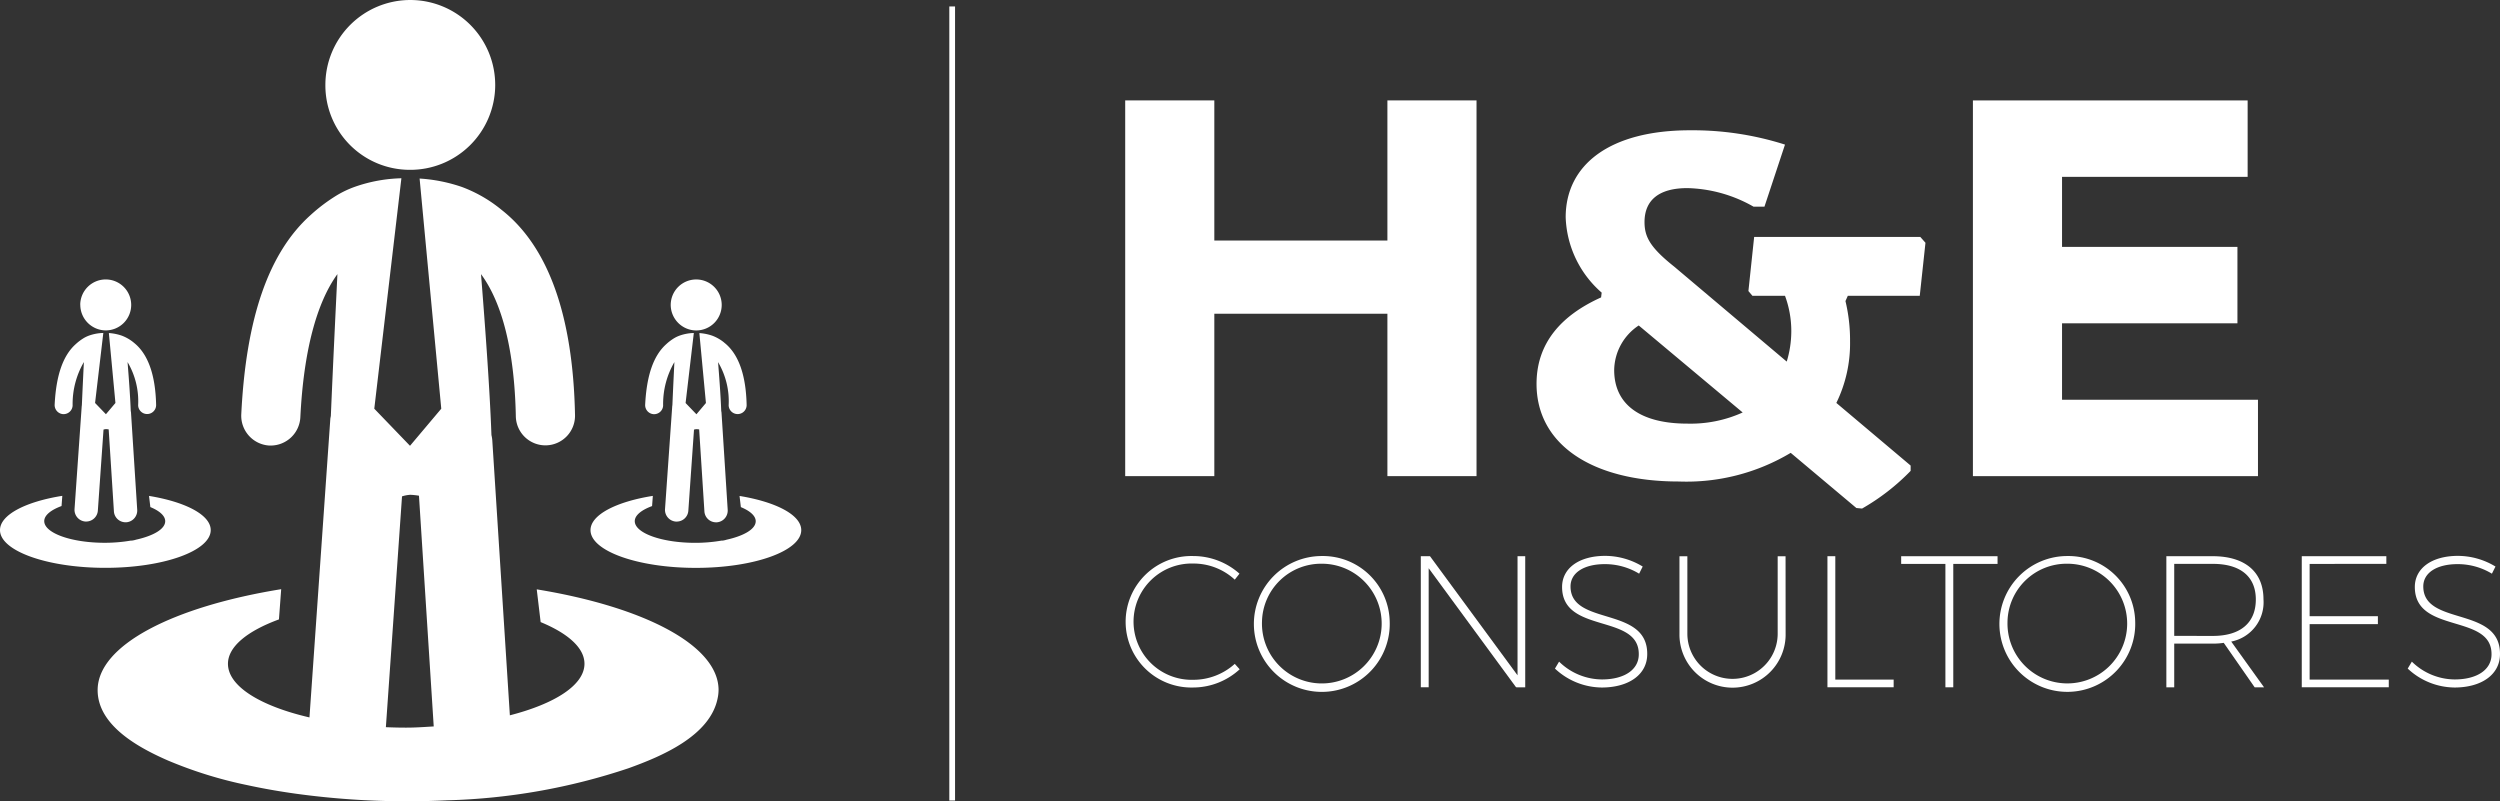
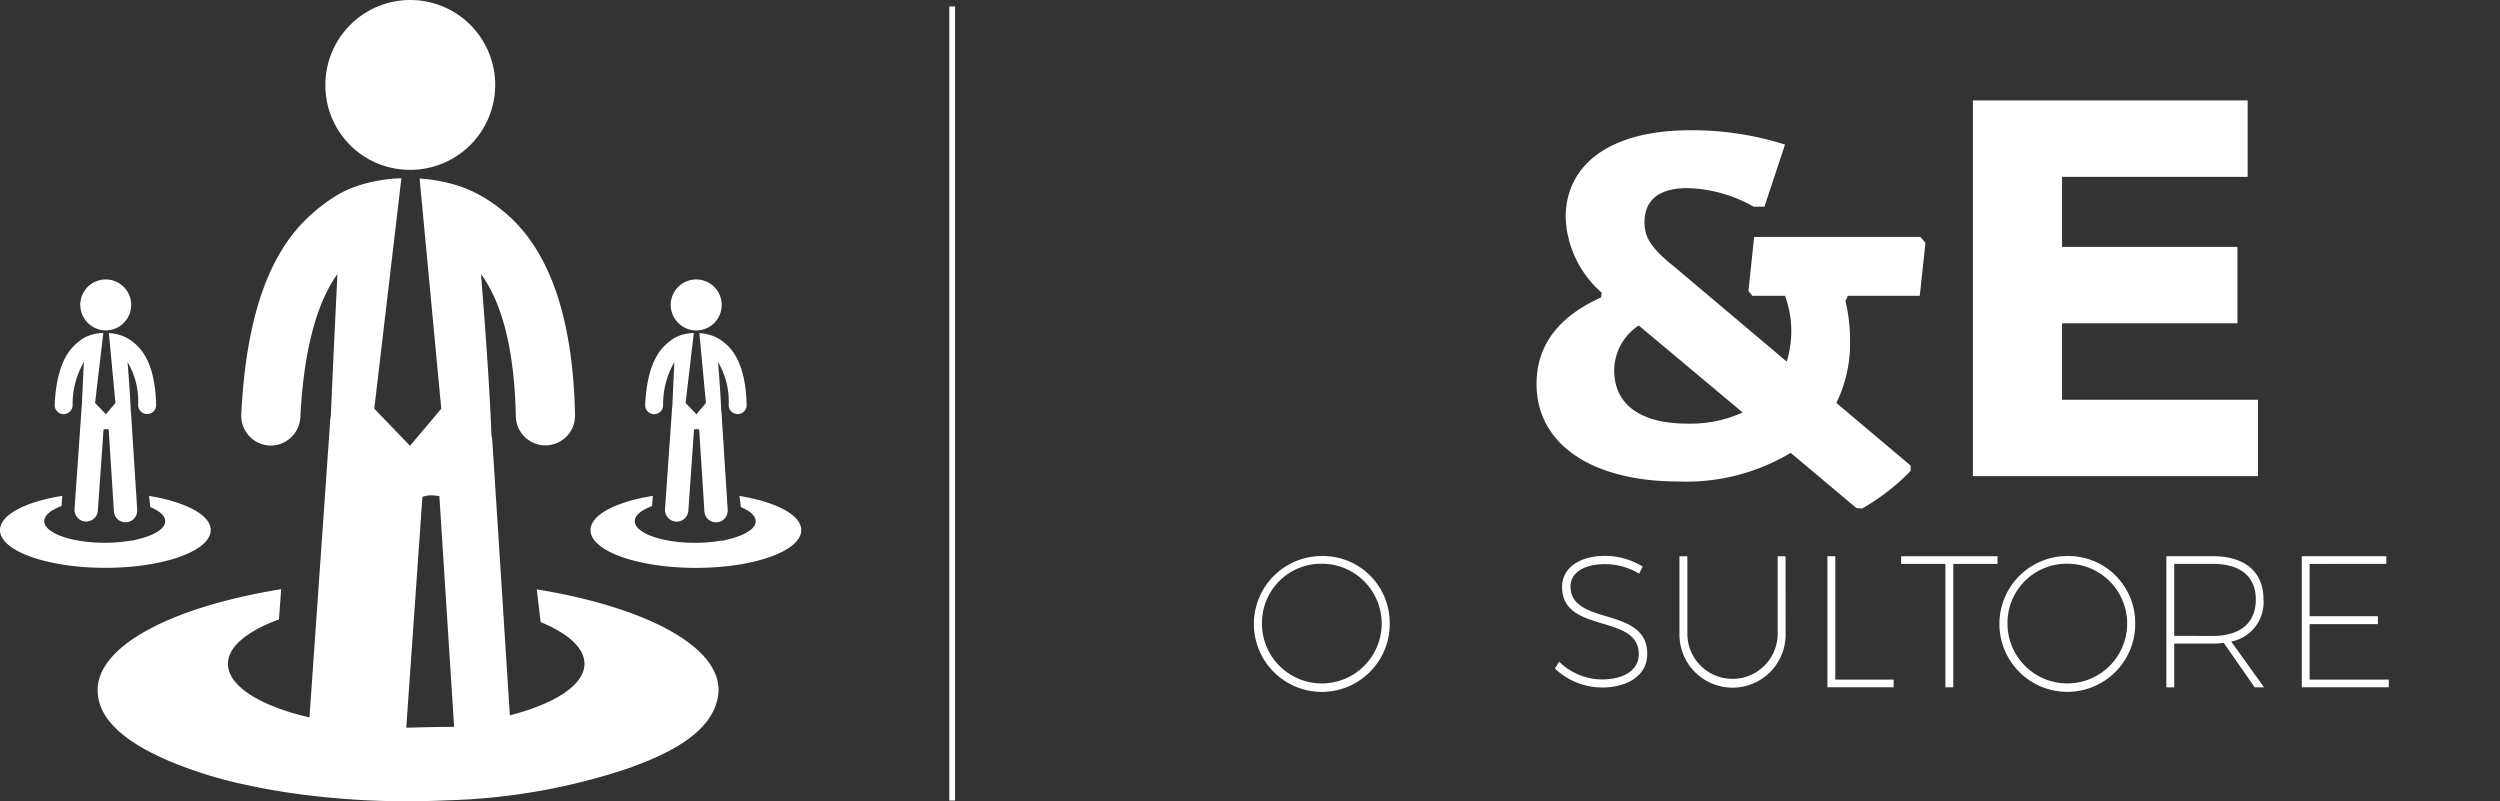
<svg xmlns="http://www.w3.org/2000/svg" width="171.614" height="55" viewBox="0 0 171.614 55">
  <rect x="0" y="0" width="171.614" height="55" fill="#333333" stroke="none" />
  <g id="Group_30" data-name="Group 30" transform="translate(-230.088 -260.064)">
    <g id="Group_27" data-name="Group 27" transform="translate(230.088 260.064)">
-       <path id="Path_107" data-name="Path 107" d="M276.13,280.978a1.75,1.75,0,1,1,1.749,1.77A1.761,1.761,0,0,1,276.13,280.978Zm3.675,2.606a2.9,2.9,0,0,0-.826-.478,3.42,3.42,0,0,0-.883-.177l.451,4.8-.652.773-.744-.773.565-4.806a3.141,3.141,0,0,0-.964.175,2.169,2.169,0,0,0-.365.169,3.4,3.4,0,0,0-.566.425c-.873.781-1.344,2.138-1.445,4.148a.624.624,0,0,0,.585.656h.031a.62.62,0,0,0,.617-.593,5.723,5.723,0,0,1,.773-2.982c-.031.634-.088,1.783-.137,2.958a.522.522,0,0,0-.011.063l-.495,7.062a.807.807,0,0,0,.743.864l.058,0a.8.8,0,0,0,.8-.752l.388-5.56a.715.715,0,0,1,.174-.032,1.43,1.43,0,0,1,.18.018l.36,5.62a.8.8,0,0,0,.8.757h.052a.808.808,0,0,0,.747-.862l-.425-6.672a.847.847,0,0,0-.019-.108c-.035-1.021-.151-2.533-.217-3.355a5.281,5.281,0,0,1,.727,2.963.617.617,0,1,0,1.234-.027C281.295,285.785,280.777,284.346,279.8,283.583Zm-21.623-11.862a5.829,5.829,0,1,0-5.758-5.829A5.795,5.795,0,0,0,258.181,271.722Zm21.233,35.711c0-3.083-5.14-5.711-12.482-6.913l.268,2.248c1.864.769,3.009,1.765,3.009,2.859,0,1.465-2.036,2.747-5.122,3.541l-1.207-18.888a2.555,2.555,0,0,0-.058-.354c-.118-3.363-.5-8.341-.716-11.045,1.471,1.992,2.3,5.3,2.39,9.75a2.032,2.032,0,1,0,4.063-.085c-.137-6.826-1.835-11.563-5.042-14.077A9.494,9.494,0,0,0,261.8,272.9a11.038,11.038,0,0,0-2.908-.58l1.487,15.8-2.146,2.546-2.452-2.546,1.861-15.819a10.408,10.408,0,0,0-3.173.578,6.952,6.952,0,0,0-1.2.557,11.768,11.768,0,0,0-1.865,1.395c-2.869,2.574-4.425,7.042-4.753,13.659a2.049,2.049,0,0,0,1.927,2.159l.1,0a2.043,2.043,0,0,0,2.028-1.954c.223-4.482,1.1-7.824,2.544-9.814-.1,2.085-.288,5.869-.451,9.734-.011.07-.03.136-.036.208l-1.432,20.489c-3.363-.782-5.595-2.137-5.595-3.682,0-1.185,1.349-2.258,3.5-3.047l.154-2.075c-7.4,1.2-12.6,3.833-12.6,6.929,0,2.473,2.92,4,4.847,4.841a29.068,29.068,0,0,0,5.437,1.684c1.1.239,2.216.432,3.335.588a55.8,55.8,0,0,0,7.69.518c.9,0,1.806-.024,2.708-.067a42.667,42.667,0,0,0,12.423-2.2c2.2-.793,5.645-2.207,6.13-4.852A2.742,2.742,0,0,0,279.414,307.433Zm-21.438,2.58c-.475,0-.942-.012-1.4-.031l1.108-15.844a2.262,2.262,0,0,1,.57-.108,4.779,4.779,0,0,1,.593.062l1.013,15.838C259.236,309.968,258.625,310.013,257.976,310.013Zm22.968-15.138c.631.26,1.02.6,1.02.969,0,.536-.8,1-1.992,1.266a1.51,1.51,0,0,1-.287.065c-.025,0-.049,0-.073,0a10.554,10.554,0,0,1-1.8.152c-2.292,0-4.151-.666-4.151-1.488,0-.4.458-.766,1.188-1.035l.052-.7c-2.515.4-4.278,1.3-4.278,2.351,0,1.429,3.239,2.591,7.233,2.591s7.233-1.162,7.233-2.591c0-1.046-1.744-1.938-4.236-2.346Zm-45.349-13.9a1.749,1.749,0,1,1,1.749,1.77A1.76,1.76,0,0,1,235.6,280.978Zm3.673,2.606a2.9,2.9,0,0,0-.826-.478,3.4,3.4,0,0,0-.882-.177l.451,4.8-.653.773-.745-.773.566-4.806a3.141,3.141,0,0,0-.964.175,2.126,2.126,0,0,0-.365.169,3.453,3.453,0,0,0-.566.425c-.873.781-1.344,2.138-1.445,4.148a.624.624,0,0,0,.585.656h.032a.62.62,0,0,0,.616-.593,5.734,5.734,0,0,1,.773-2.982c-.031.634-.088,1.783-.138,2.958,0,.021-.008.041-.01.063l-.493,7.062a.806.806,0,0,0,.742.864l.058,0a.805.805,0,0,0,.8-.752l.389-5.56a.708.708,0,0,1,.174-.032,1.426,1.426,0,0,1,.18.018l.359,5.62a.8.8,0,0,0,.8.757h.052a.809.809,0,0,0,.748-.862l-.426-6.672c0-.037-.012-.073-.018-.108-.036-1.021-.152-2.533-.219-3.355a5.281,5.281,0,0,1,.727,2.963.617.617,0,1,0,1.234-.027C240.759,285.785,240.243,284.346,239.269,283.583Zm1.14,11.291c.631.26,1.02.6,1.02.969,0,.536-.8,1-1.991,1.266a1.544,1.544,0,0,1-.288.065c-.025,0-.049,0-.073,0a10.539,10.539,0,0,1-1.8.152c-2.292,0-4.152-.666-4.152-1.488,0-.4.457-.766,1.188-1.035l.052-.7c-2.514.4-4.277,1.3-4.277,2.351,0,1.429,3.238,2.591,7.233,2.591s7.232-1.162,7.232-2.591c0-1.045-1.744-1.938-4.235-2.346Z" transform="translate(-230.088 -260.064)" fill="#fff" />
+       <path id="Path_107" data-name="Path 107" d="M276.13,280.978a1.75,1.75,0,1,1,1.749,1.77A1.761,1.761,0,0,1,276.13,280.978Zm3.675,2.606a2.9,2.9,0,0,0-.826-.478,3.42,3.42,0,0,0-.883-.177l.451,4.8-.652.773-.744-.773.565-4.806a3.141,3.141,0,0,0-.964.175,2.169,2.169,0,0,0-.365.169,3.4,3.4,0,0,0-.566.425c-.873.781-1.344,2.138-1.445,4.148a.624.624,0,0,0,.585.656h.031a.62.62,0,0,0,.617-.593,5.723,5.723,0,0,1,.773-2.982c-.031.634-.088,1.783-.137,2.958a.522.522,0,0,0-.011.063l-.495,7.062a.807.807,0,0,0,.743.864l.058,0a.8.8,0,0,0,.8-.752l.388-5.56a.715.715,0,0,1,.174-.032,1.43,1.43,0,0,1,.18.018l.36,5.62a.8.8,0,0,0,.8.757h.052a.808.808,0,0,0,.747-.862l-.425-6.672a.847.847,0,0,0-.019-.108c-.035-1.021-.151-2.533-.217-3.355a5.281,5.281,0,0,1,.727,2.963.617.617,0,1,0,1.234-.027C281.295,285.785,280.777,284.346,279.8,283.583Zm-21.623-11.862a5.829,5.829,0,1,0-5.758-5.829A5.795,5.795,0,0,0,258.181,271.722Zm21.233,35.711c0-3.083-5.14-5.711-12.482-6.913l.268,2.248c1.864.769,3.009,1.765,3.009,2.859,0,1.465-2.036,2.747-5.122,3.541l-1.207-18.888a2.555,2.555,0,0,0-.058-.354c-.118-3.363-.5-8.341-.716-11.045,1.471,1.992,2.3,5.3,2.39,9.75a2.032,2.032,0,1,0,4.063-.085c-.137-6.826-1.835-11.563-5.042-14.077A9.494,9.494,0,0,0,261.8,272.9a11.038,11.038,0,0,0-2.908-.58l1.487,15.8-2.146,2.546-2.452-2.546,1.861-15.819a10.408,10.408,0,0,0-3.173.578,6.952,6.952,0,0,0-1.2.557,11.768,11.768,0,0,0-1.865,1.395c-2.869,2.574-4.425,7.042-4.753,13.659a2.049,2.049,0,0,0,1.927,2.159l.1,0a2.043,2.043,0,0,0,2.028-1.954c.223-4.482,1.1-7.824,2.544-9.814-.1,2.085-.288,5.869-.451,9.734-.011.07-.03.136-.036.208l-1.432,20.489c-3.363-.782-5.595-2.137-5.595-3.682,0-1.185,1.349-2.258,3.5-3.047l.154-2.075c-7.4,1.2-12.6,3.833-12.6,6.929,0,2.473,2.92,4,4.847,4.841a29.068,29.068,0,0,0,5.437,1.684c1.1.239,2.216.432,3.335.588a55.8,55.8,0,0,0,7.69.518c.9,0,1.806-.024,2.708-.067a42.667,42.667,0,0,0,12.423-2.2c2.2-.793,5.645-2.207,6.13-4.852A2.742,2.742,0,0,0,279.414,307.433Zm-21.438,2.58l1.108-15.844a2.262,2.262,0,0,1,.57-.108,4.779,4.779,0,0,1,.593.062l1.013,15.838C259.236,309.968,258.625,310.013,257.976,310.013Zm22.968-15.138c.631.26,1.02.6,1.02.969,0,.536-.8,1-1.992,1.266a1.51,1.51,0,0,1-.287.065c-.025,0-.049,0-.073,0a10.554,10.554,0,0,1-1.8.152c-2.292,0-4.151-.666-4.151-1.488,0-.4.458-.766,1.188-1.035l.052-.7c-2.515.4-4.278,1.3-4.278,2.351,0,1.429,3.239,2.591,7.233,2.591s7.233-1.162,7.233-2.591c0-1.046-1.744-1.938-4.236-2.346Zm-45.349-13.9a1.749,1.749,0,1,1,1.749,1.77A1.76,1.76,0,0,1,235.6,280.978Zm3.673,2.606a2.9,2.9,0,0,0-.826-.478,3.4,3.4,0,0,0-.882-.177l.451,4.8-.653.773-.745-.773.566-4.806a3.141,3.141,0,0,0-.964.175,2.126,2.126,0,0,0-.365.169,3.453,3.453,0,0,0-.566.425c-.873.781-1.344,2.138-1.445,4.148a.624.624,0,0,0,.585.656h.032a.62.62,0,0,0,.616-.593,5.734,5.734,0,0,1,.773-2.982c-.031.634-.088,1.783-.138,2.958,0,.021-.008.041-.01.063l-.493,7.062a.806.806,0,0,0,.742.864l.058,0a.805.805,0,0,0,.8-.752l.389-5.56a.708.708,0,0,1,.174-.032,1.426,1.426,0,0,1,.18.018l.359,5.62a.8.8,0,0,0,.8.757h.052a.809.809,0,0,0,.748-.862l-.426-6.672c0-.037-.012-.073-.018-.108-.036-1.021-.152-2.533-.219-3.355a5.281,5.281,0,0,1,.727,2.963.617.617,0,1,0,1.234-.027C240.759,285.785,240.243,284.346,239.269,283.583Zm1.14,11.291c.631.26,1.02.6,1.02.969,0,.536-.8,1-1.991,1.266a1.544,1.544,0,0,1-.288.065c-.025,0-.049,0-.073,0a10.539,10.539,0,0,1-1.8.152c-2.292,0-4.152-.666-4.152-1.488,0-.4.457-.766,1.188-1.035l.052-.7c-2.514.4-4.277,1.3-4.277,2.351,0,1.429,3.238,2.591,7.233,2.591s7.232-1.162,7.232-2.591c0-1.045-1.744-1.938-4.235-2.346Z" transform="translate(-230.088 -260.064)" fill="#fff" />
    </g>
    <g id="Group_28" data-name="Group 28" transform="translate(307.328 266.958)">
-       <path id="Path_108" data-name="Path 108" d="M294.451,265.809h6.118v9.617H312.45v-9.617h6.118V291.6H312.45V280.453H300.569V291.6h-6.118Z" transform="translate(-294.451 -265.809)" fill="#fff" />
      <path id="Path_109" data-name="Path 109" d="M339.187,279.241a11.5,11.5,0,0,1,.315,2.767,9.271,9.271,0,0,1-.941,4.225l5.1,4.3v.364a14.978,14.978,0,0,1-3.334,2.587l-.391-.037-4.508-3.787a13.945,13.945,0,0,1-7.684,1.967c-5.959,0-9.763-2.55-9.763-6.7,0-2.8,1.686-4.7,4.431-5.937l.04-.328a7.171,7.171,0,0,1-2.471-5.171c0-3.606,3.019-5.974,8.547-5.974a20.9,20.9,0,0,1,6.508.983l-1.411,4.263h-.745a9.577,9.577,0,0,0-4.547-1.276c-1.961,0-2.94.837-2.94,2.331,0,1.02.391,1.749,2.038,3.059l7.724,6.519a7.2,7.2,0,0,0,.314-2.076,6.968,6.968,0,0,0-.432-2.44H332.8l-.275-.327.394-3.714h11.406l.354.4-.392,3.642h-4.939Zm-7.056,7.648-7.135-5.973a3.731,3.731,0,0,0-1.685,3.059c0,2.4,1.842,3.679,5.018,3.679A8.654,8.654,0,0,0,332.13,286.889Z" transform="translate(-289.744 -265.468)" fill="#fff" />
      <path id="Path_110" data-name="Path 110" d="M342.942,265.809H361.8v5.246H349.06v4.808H361.1v5.246H349.06v5.247h13.45V291.6H342.942Z" transform="translate(-284.75 -265.809)" fill="#fff" />
    </g>
    <g id="Group_29" data-name="Group 29" transform="translate(307.359 298.221)">
-       <path id="Path_111" data-name="Path 111" d="M302.291,293.081l-.323.411a4.169,4.169,0,0,0-2.831-1.106,3.992,3.992,0,1,0,0,7.98,4.24,4.24,0,0,0,2.831-1.094l.336.373a4.733,4.733,0,0,1-3.18,1.25,4.514,4.514,0,1,1,0-9.024A4.768,4.768,0,0,1,302.291,293.081Z" transform="translate(-294.477 -291.858)" fill="#fff" />
      <path id="Path_112" data-name="Path 112" d="M311.135,296.376a4.663,4.663,0,1,1-4.66-4.506A4.589,4.589,0,0,1,311.135,296.376Zm-8.767,0a4.109,4.109,0,1,0,4.106-3.978A4.061,4.061,0,0,0,302.368,296.376Z" transform="translate(-293.009 -291.858)" fill="#fff" />
-       <path id="Path_113" data-name="Path 113" d="M317.9,300.879l-6-8.174v8.174h-.54v-9h.63L318,300.056v-8.175h.528v9Z" transform="translate(-291.099 -291.856)" fill="#fff" />
      <path id="Path_114" data-name="Path 114" d="M325.057,292.594l-.245.49a4.511,4.511,0,0,0-2.355-.656c-1.428,0-2.354.592-2.354,1.531,0,2.742,5.291,1.326,5.265,4.648,0,1.389-1.249,2.291-3.127,2.291a4.748,4.748,0,0,1-3.207-1.3l.283-.477a4.246,4.246,0,0,0,2.936,1.223c1.545,0,2.535-.67,2.535-1.724.025-2.82-5.265-1.378-5.265-4.623,0-1.3,1.183-2.136,2.961-2.136A4.974,4.974,0,0,1,325.057,292.594Z" transform="translate(-289.564 -291.86)" fill="#fff" />
      <path id="Path_115" data-name="Path 115" d="M333.443,297.2a3.644,3.644,0,1,1-7.287,0v-5.316h.542V297.2a3.1,3.1,0,1,0,6.2,0v-5.316h.541Z" transform="translate(-288.139 -291.856)" fill="#fff" />
      <path id="Path_116" data-name="Path 116" d="M339.166,300.351v.528h-4.545v-9h.54v8.47Z" transform="translate(-286.446 -291.856)" fill="#fff" />
      <path id="Path_117" data-name="Path 117" d="M342.415,292.409v8.47h-.54v-8.47h-3.037v-.528h6.616v.528Z" transform="translate(-285.602 -291.856)" fill="#fff" />
      <path id="Path_118" data-name="Path 118" d="M353.779,296.376a4.662,4.662,0,1,1-4.66-4.506A4.588,4.588,0,0,1,353.779,296.376Zm-8.765,0a4.108,4.108,0,1,0,4.105-3.978A4.061,4.061,0,0,0,345.013,296.376Z" transform="translate(-284.478 -291.858)" fill="#fff" />
      <path id="Path_119" data-name="Path 119" d="M357.946,297.828a4.822,4.822,0,0,1-.76.052h-2.639v3h-.54v-9h3.179c2.227,0,3.488,1.081,3.488,2.96a2.746,2.746,0,0,1-2.214,2.9l2.253,3.14h-.644Zm-.747-.476c1.88,0,2.949-.888,2.949-2.5,0-1.584-1.069-2.446-2.949-2.446h-2.652v4.943Z" transform="translate(-282.567 -291.856)" fill="#fff" />
      <path id="Path_120" data-name="Path 120" d="M362.293,292.409V296h4.686v.542h-4.686v3.809h5.433v.528h-5.973v-9h5.806v.528Z" transform="translate(-281.018 -291.856)" fill="#fff" />
-       <path id="Path_121" data-name="Path 121" d="M373.838,292.594l-.245.49a4.519,4.519,0,0,0-2.356-.656c-1.429,0-2.355.592-2.355,1.531,0,2.742,5.291,1.326,5.266,4.648,0,1.389-1.25,2.291-3.128,2.291a4.748,4.748,0,0,1-3.207-1.3l.284-.477a4.242,4.242,0,0,0,2.935,1.223c1.544,0,2.534-.67,2.534-1.724.027-2.82-5.265-1.378-5.265-4.623,0-1.3,1.185-2.136,2.96-2.136A4.982,4.982,0,0,1,373.838,292.594Z" transform="translate(-279.805 -291.86)" fill="#fff" />
    </g>
    <rect id="Rectangle_1188" data-name="Rectangle 1188" width="0.394" height="54.51" transform="translate(295.254 260.507)" fill="#fff" />
  </g>
</svg>